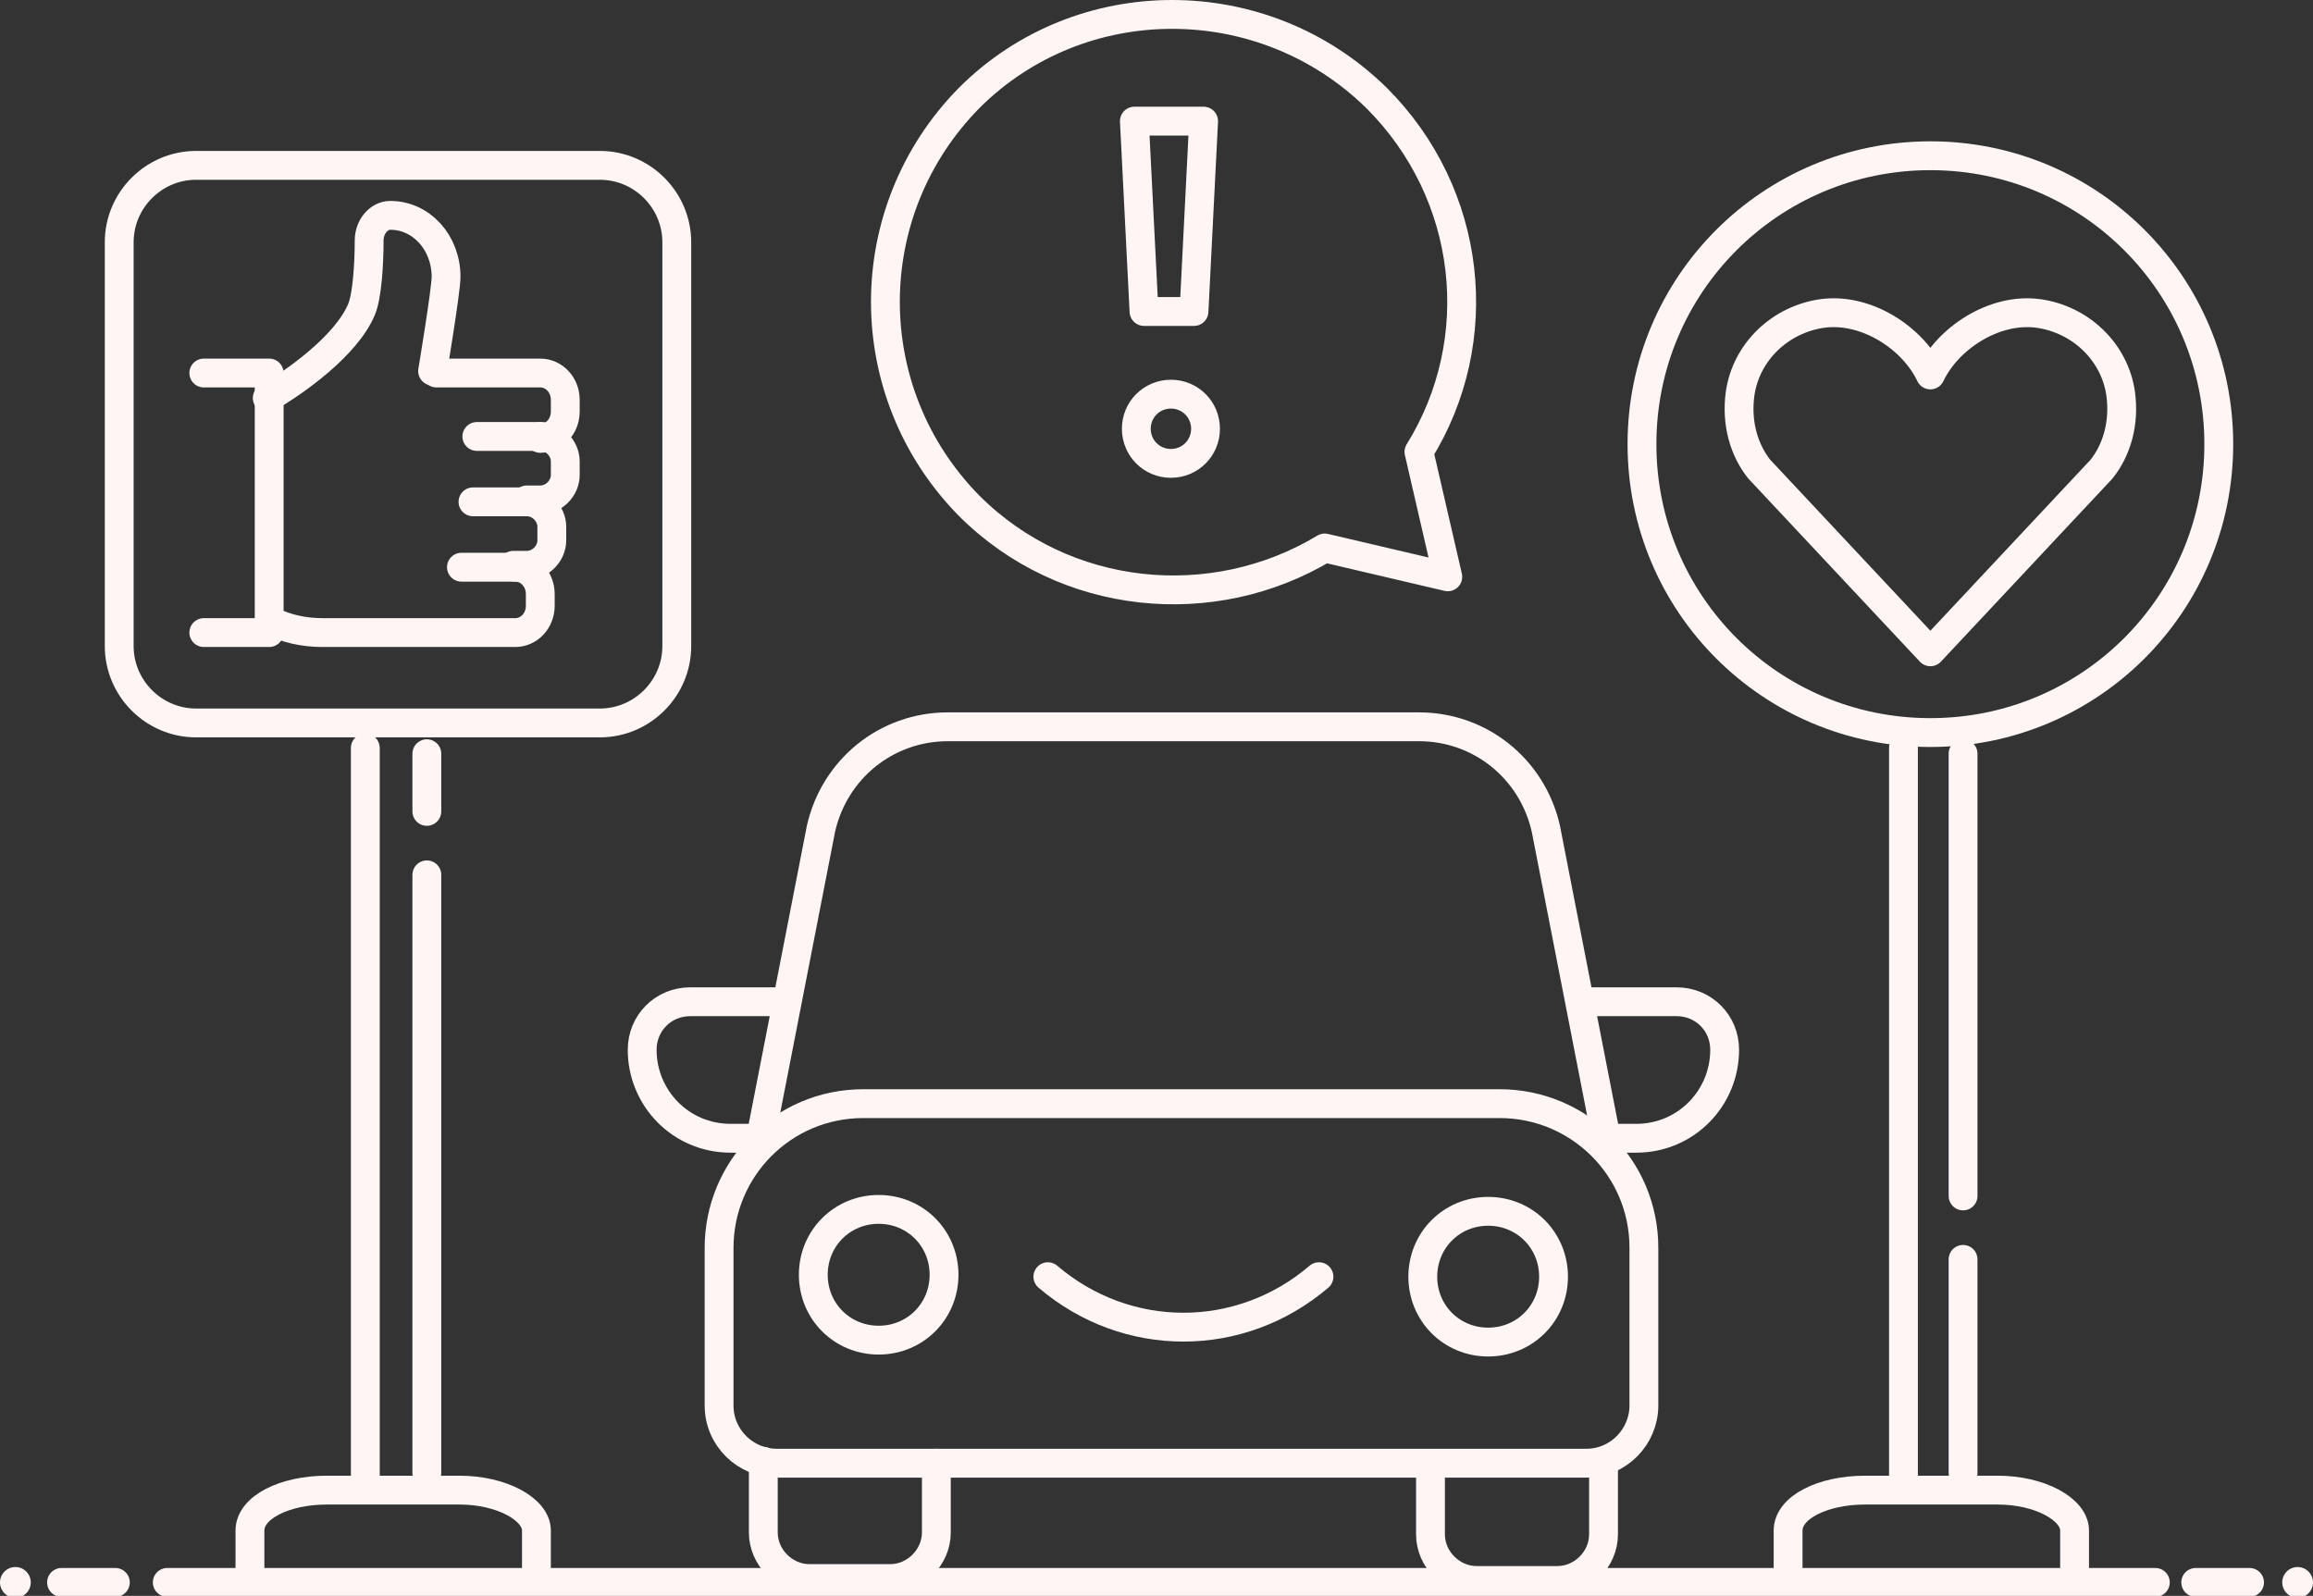
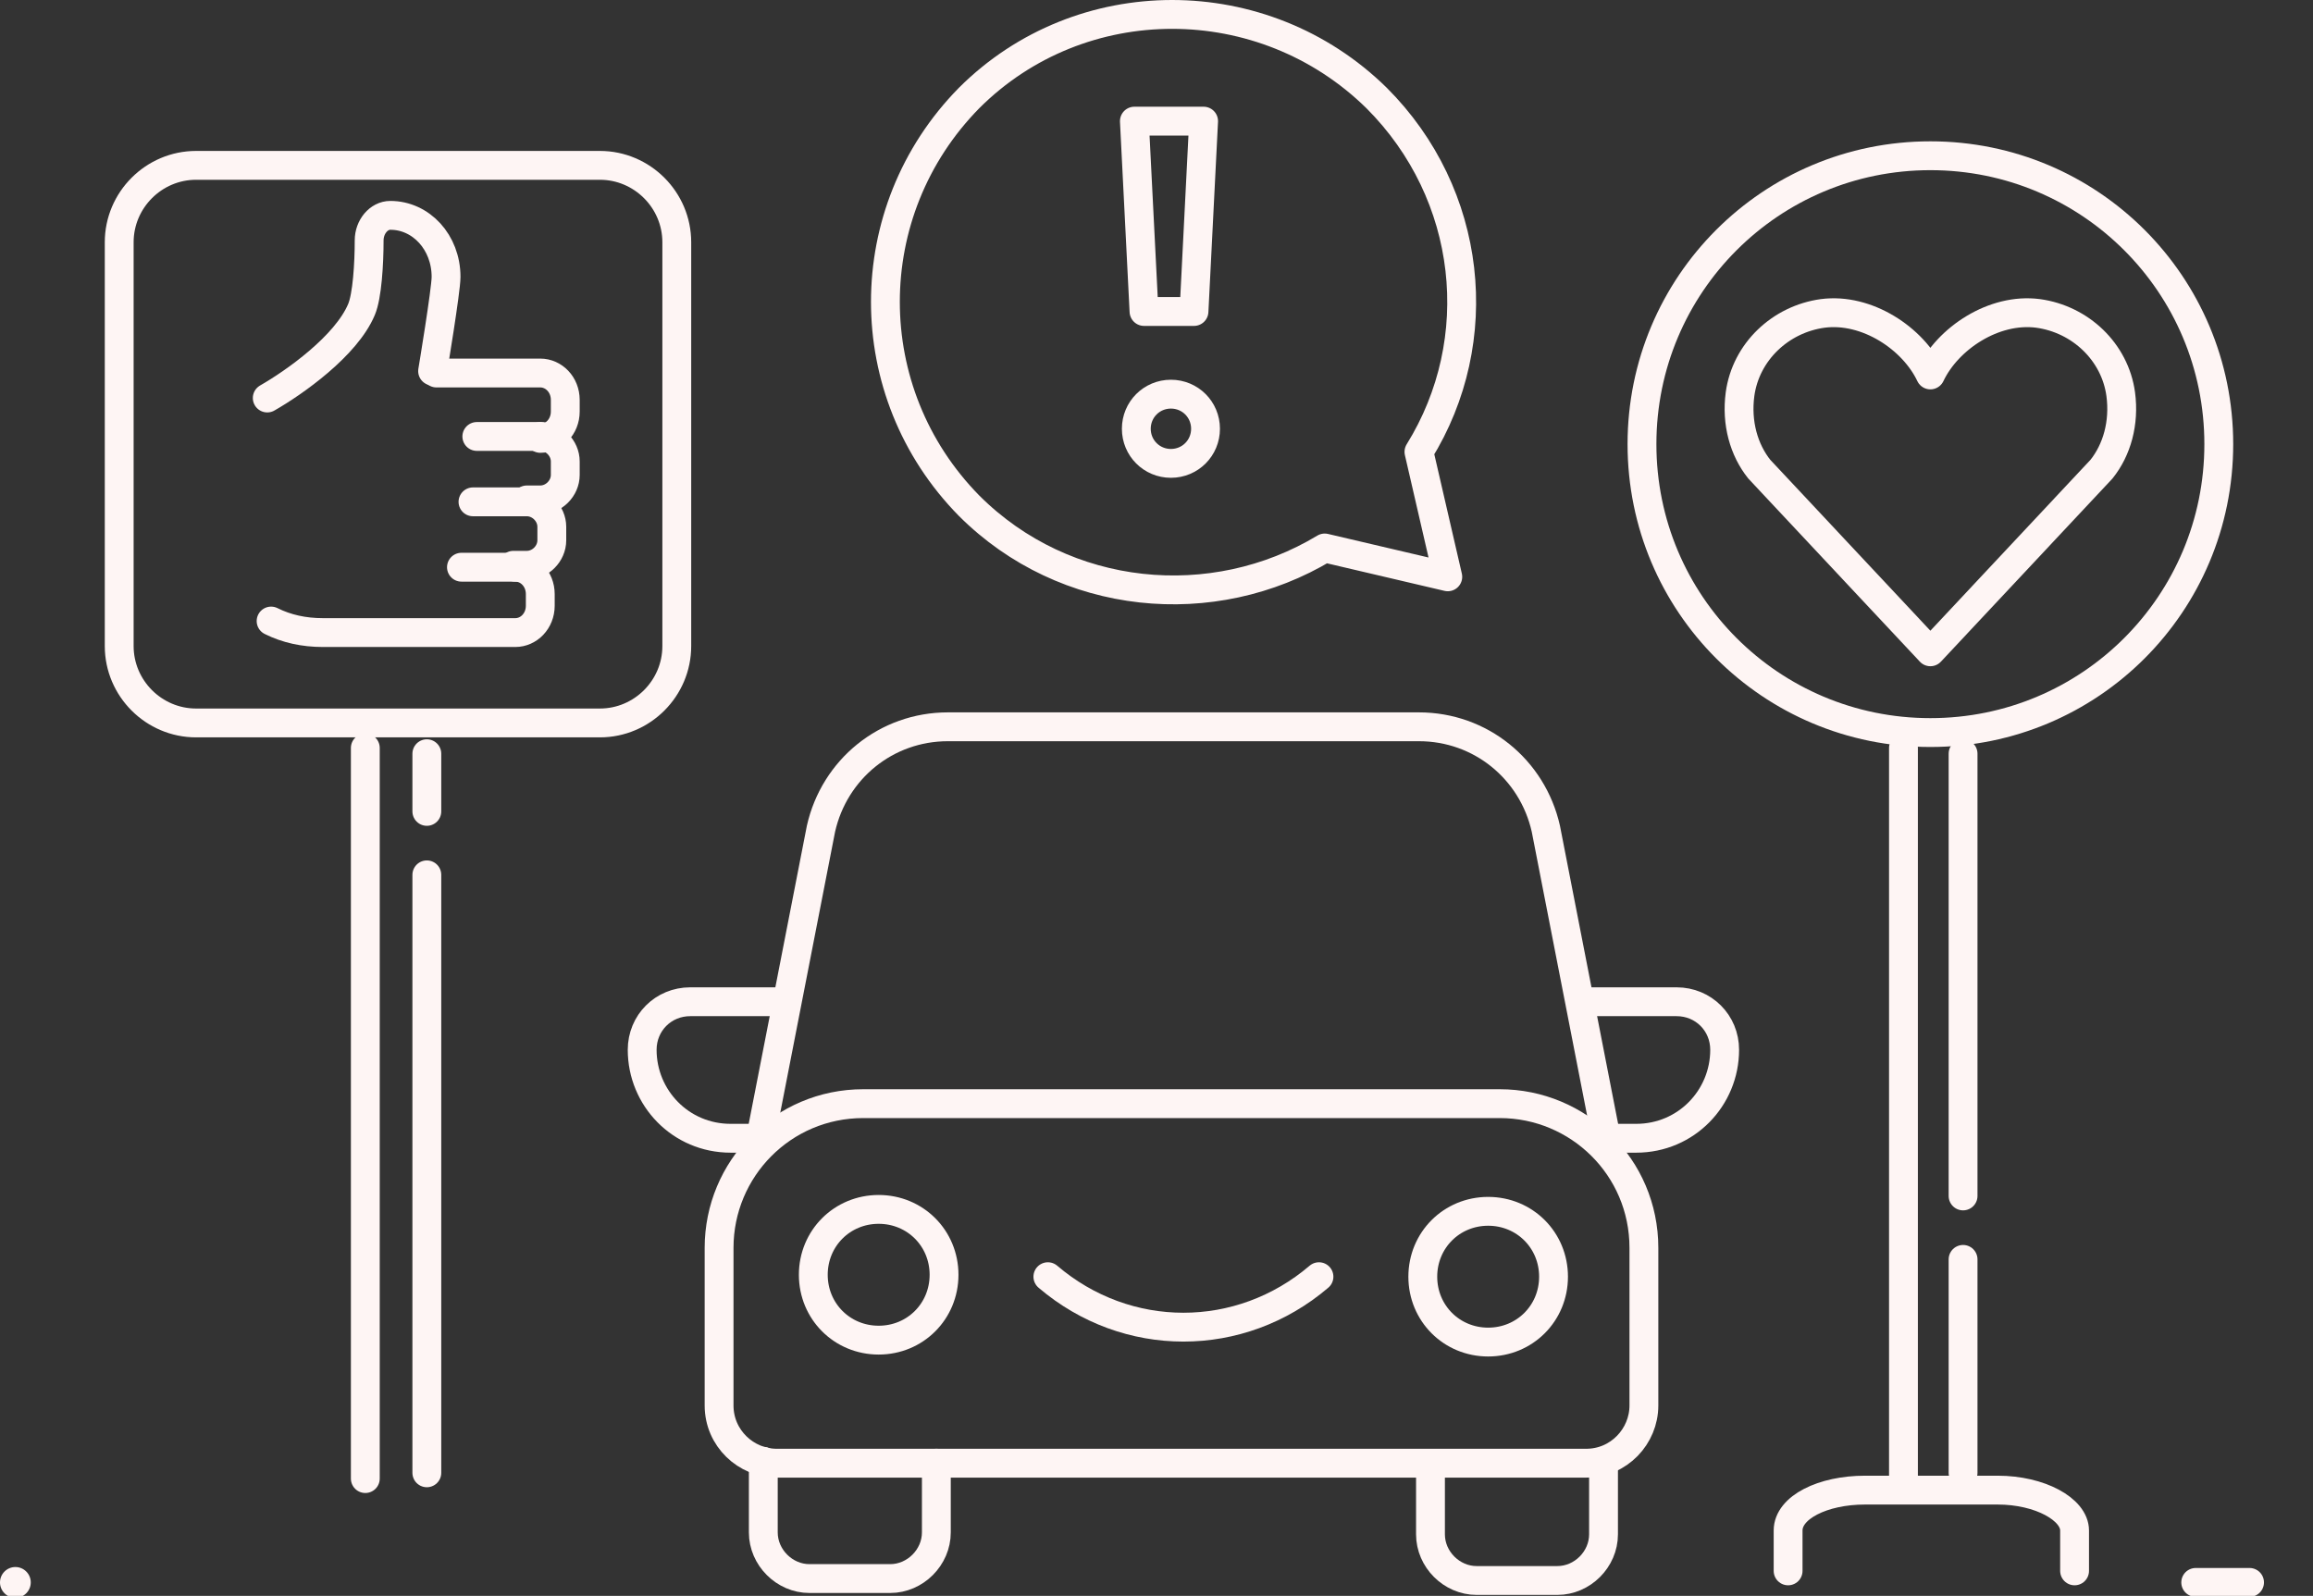
<svg xmlns="http://www.w3.org/2000/svg" version="1.1" viewBox="0 0 120.3 83">
  <rect x="0" y="0" width="120.3" height="83" fill="#333333" stroke="none" />
  <defs>
    <style>
      .cls-1, .cls-2 {
        fill: none;
      }

      .cls-2 {
        stroke: #fef5f4;
        stroke-linecap: round;
        stroke-linejoin: round;
        stroke-width: 1.5px;
      }

      .cls-3 {
        fill: #fef5f4;
      }
    </style>
  </defs>
  <g>
    <g id="Ebene_1">
      <rect class="cls-1" y=".8" width="120.3" height="82.3" />
      <g>
        <path class="cls-2" d="M100.4,19.5h0M100.4,19.5c.9-1.9,3.3-3.5,5.6-3.2,2.2.3,4,2,4.3,4.2.2,1.5-.2,2.9-1,3.9l-8.9,9.5-8.9-9.5c-.8-1-1.2-2.4-1-3.9.3-2.2,2.1-3.9,4.3-4.2,2.3-.3,4.7,1.3,5.6,3.2Z" />
        <path class="cls-2" d="M100.4,38.1c8.3,0,15-6.7,15-15s-6.7-15-15-15-15,6.7-15,15,6.7,15,15,15Z" />
        <path class="cls-2" d="M99,38.9v38" />
        <path class="cls-2" d="M102.1,39.2v23" />
        <path class="cls-2" d="M102.1,65.5v11.1" />
        <path class="cls-2" d="M93,81.7v-2.1c0-1.2,1.8-2.1,4-2.1h6.9c2.2,0,4,1,4,2.1v2.1" />
        <path class="cls-2" d="M19,38.9v38" />
        <path class="cls-2" d="M22.2,39.2v3" />
        <path class="cls-2" d="M22.2,45.5v31.1" />
-         <path class="cls-2" d="M13,81.7v-2.1c0-1.2,1.8-2.1,4-2.1h6.9c2.2,0,4,1,4,2.1v2.1" />
        <path class="cls-2" d="M31.2,8.6H10.2c-2.2,0-4,1.8-4,4v21c0,2.2,1.8,4,4,4h21c2.2,0,4-1.8,4-4V12.6c0-2.2-1.8-4-4-4Z" />
-         <path class="cls-2" d="M10.6,32.9h3.4v-13.5h-3.4" />
        <path class="cls-2" d="M22.7,19.4h5.4c.7,0,1.3.6,1.3,1.4v.6c0,.8-.6,1.4-1.3,1.4h0" />
        <path class="cls-2" d="M13.9,20.7c1.4-.8,4.1-2.7,4.9-4.6.3-.7.4-2.4.4-3.6,0-.7.5-1.3,1.1-1.3h0c1.6,0,2.9,1.4,2.9,3.2h0c0,.7-.7,4.9-.7,4.9" />
        <path class="cls-2" d="M28.1,22.7h0c.7,0,1.3.6,1.3,1.3v.7c0,.7-.6,1.3-1.3,1.3h-.7" />
        <path class="cls-2" d="M27.4,26.1h0c.7,0,1.3.6,1.3,1.3v.7c0,.7-.6,1.3-1.3,1.3h-.7" />
        <path class="cls-2" d="M26.8,29.5c.7,0,1.3.6,1.3,1.4v.6c0,.8-.6,1.4-1.3,1.4h-10c-1,0-1.9-.2-2.7-.6" />
        <path class="cls-2" d="M24.8,22.7h3.3" />
        <path class="cls-2" d="M24.6,26.1h3" />
        <path class="cls-2" d="M24,29.5h3.6" />
        <path class="cls-2" d="M71.6,5.1c-5.9-5.8-15.4-5.8-21.2,0-5.8,5.9-5.8,15.3,0,21.2,5,5,12.7,5.7,18.5,2.2l6.4,1.5-1.5-6.5c3.6-5.8,2.8-13.4-2.2-18.4Z" />
        <path class="cls-2" d="M59.6,16.2h2.5l.5-9.9h-3.6l.5,9.9Z" />
        <path class="cls-2" d="M60.9,24.1c1,0,1.8-.8,1.8-1.8s-.8-1.8-1.8-1.8-1.8.8-1.8,1.8.8,1.8,1.8,1.8Z" />
        <path class="cls-2" d="M45,57.4h33c4.1,0,7.5,3.3,7.5,7.5v8.2c0,1.6-1.3,3-3,3h-42.1c-1.6,0-3-1.3-3-3v-8.2c0-4.1,3.3-7.5,7.5-7.5h0Z" />
        <path class="cls-2" d="M39.5,59.5l3.2-16.4c.7-3.1,3.4-5.3,6.6-5.3h24.5c3.2,0,5.9,2.2,6.6,5.3l3.2,16.4" />
        <path class="cls-2" d="M39.7,76v3.7c0,1.3,1.1,2.4,2.4,2.4h4.2c1.3,0,2.4-1.1,2.4-2.4v-3.6" />
        <path class="cls-2" d="M74.4,76.6v3.2c0,1.3,1.1,2.4,2.4,2.4h4.2c1.3,0,2.4-1.1,2.4-2.4v-3.6" />
        <path class="cls-2" d="M40.8,52.1h-4.9c-1.4,0-2.5,1.1-2.5,2.5,0,2.5,2,4.6,4.6,4.6h1.3" />
        <path class="cls-2" d="M82.3,52.1h4.9c1.4,0,2.5,1.1,2.5,2.5,0,2.5-2,4.6-4.6,4.6h-1.3" />
        <path class="cls-2" d="M54.5,66.4c4.1,3.5,10,3.5,14.1,0" />
        <path class="cls-2" d="M45.7,69.7c1.9,0,3.4-1.5,3.4-3.4s-1.5-3.4-3.4-3.4-3.4,1.5-3.4,3.4,1.5,3.4,3.4,3.4Z" />
        <path class="cls-2" d="M77.4,69.8c1.9,0,3.4-1.5,3.4-3.4s-1.5-3.4-3.4-3.4-3.4,1.5-3.4,3.4,1.5,3.4,3.4,3.4Z" />
-         <path class="cls-2" d="M3.2,82.3h2.8" />
        <circle class="cls-3" cx=".8" cy="82.3" r=".8" />
        <path class="cls-2" d="M117,82.3h-2.8" />
-         <circle class="cls-3" cx="119.5" cy="82.3" r=".8" />
-         <path class="cls-2" d="M8.7,82.3h103.4" />
      </g>
    </g>
  </g>
</svg>